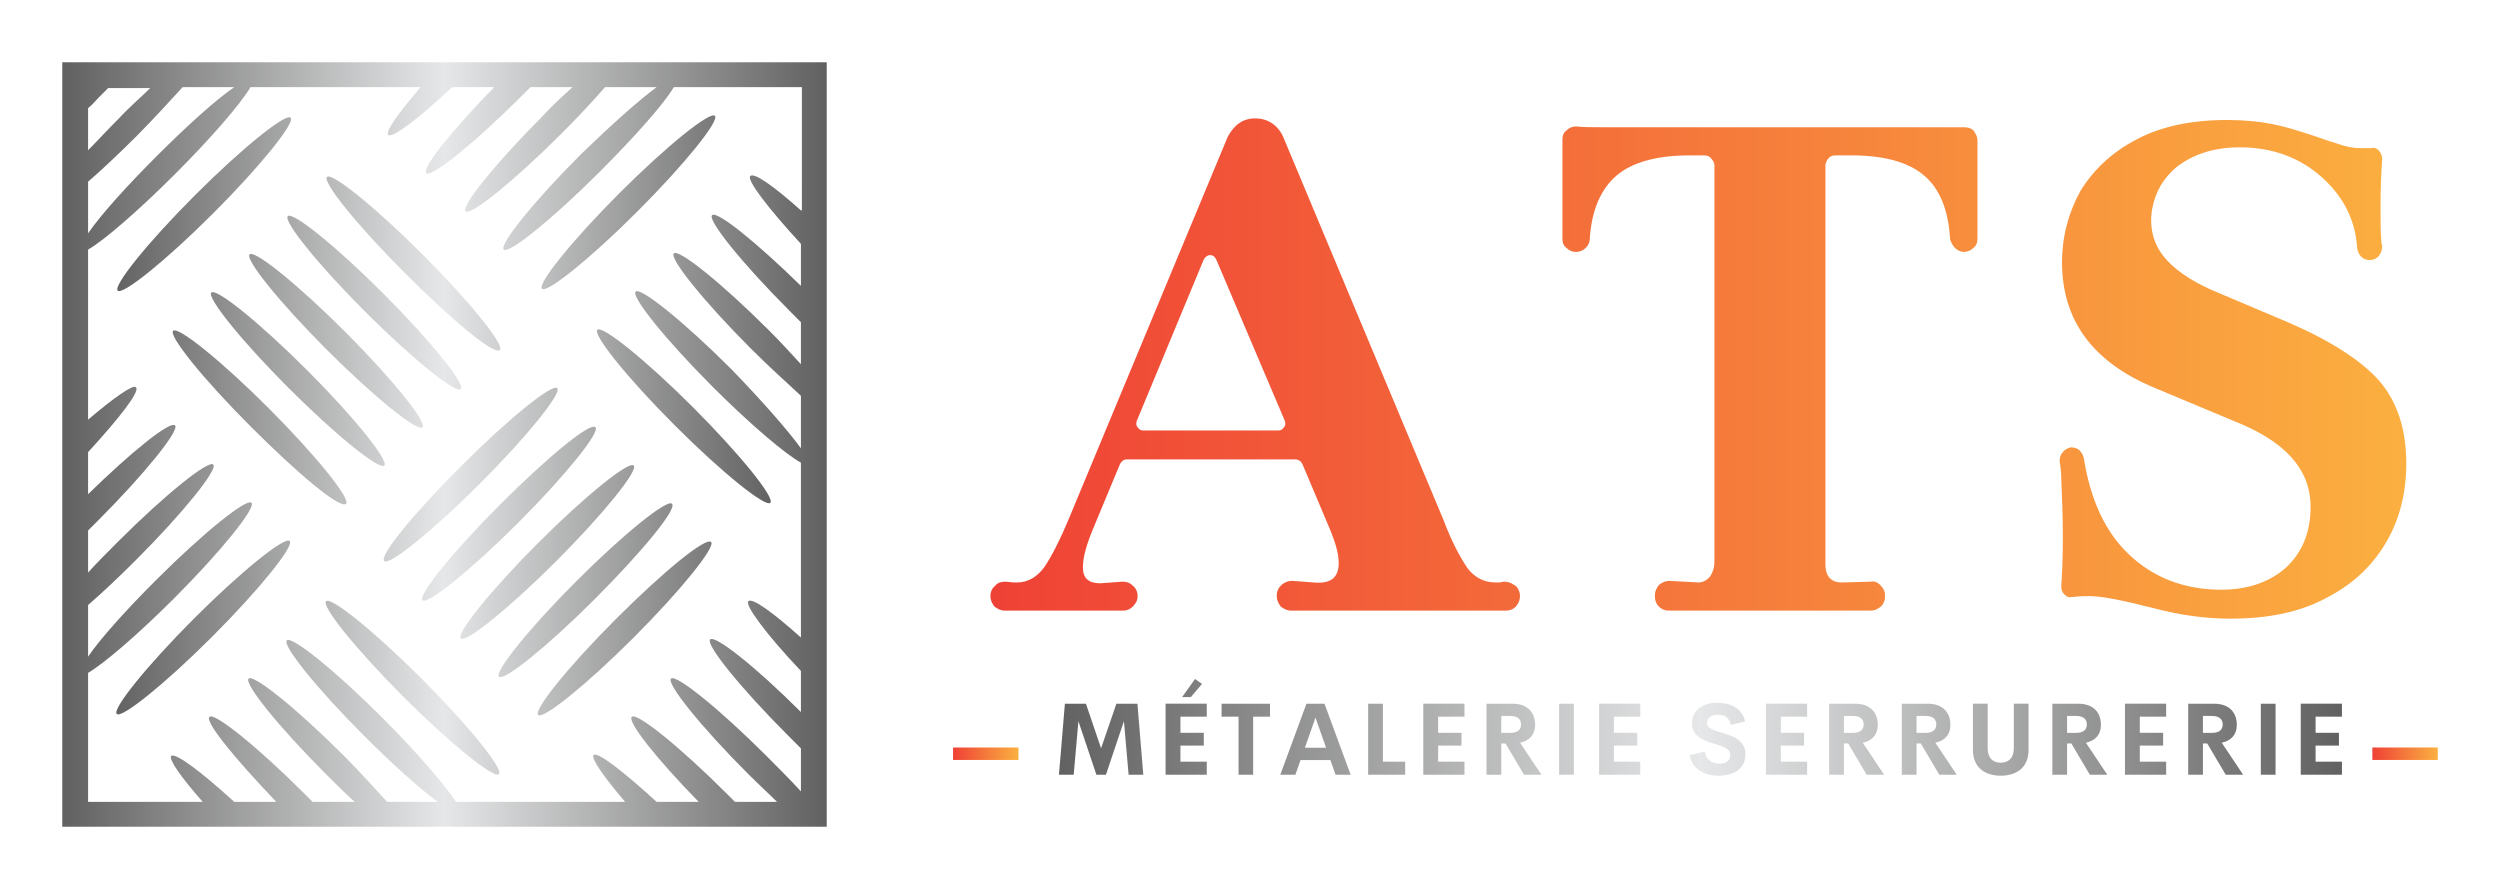
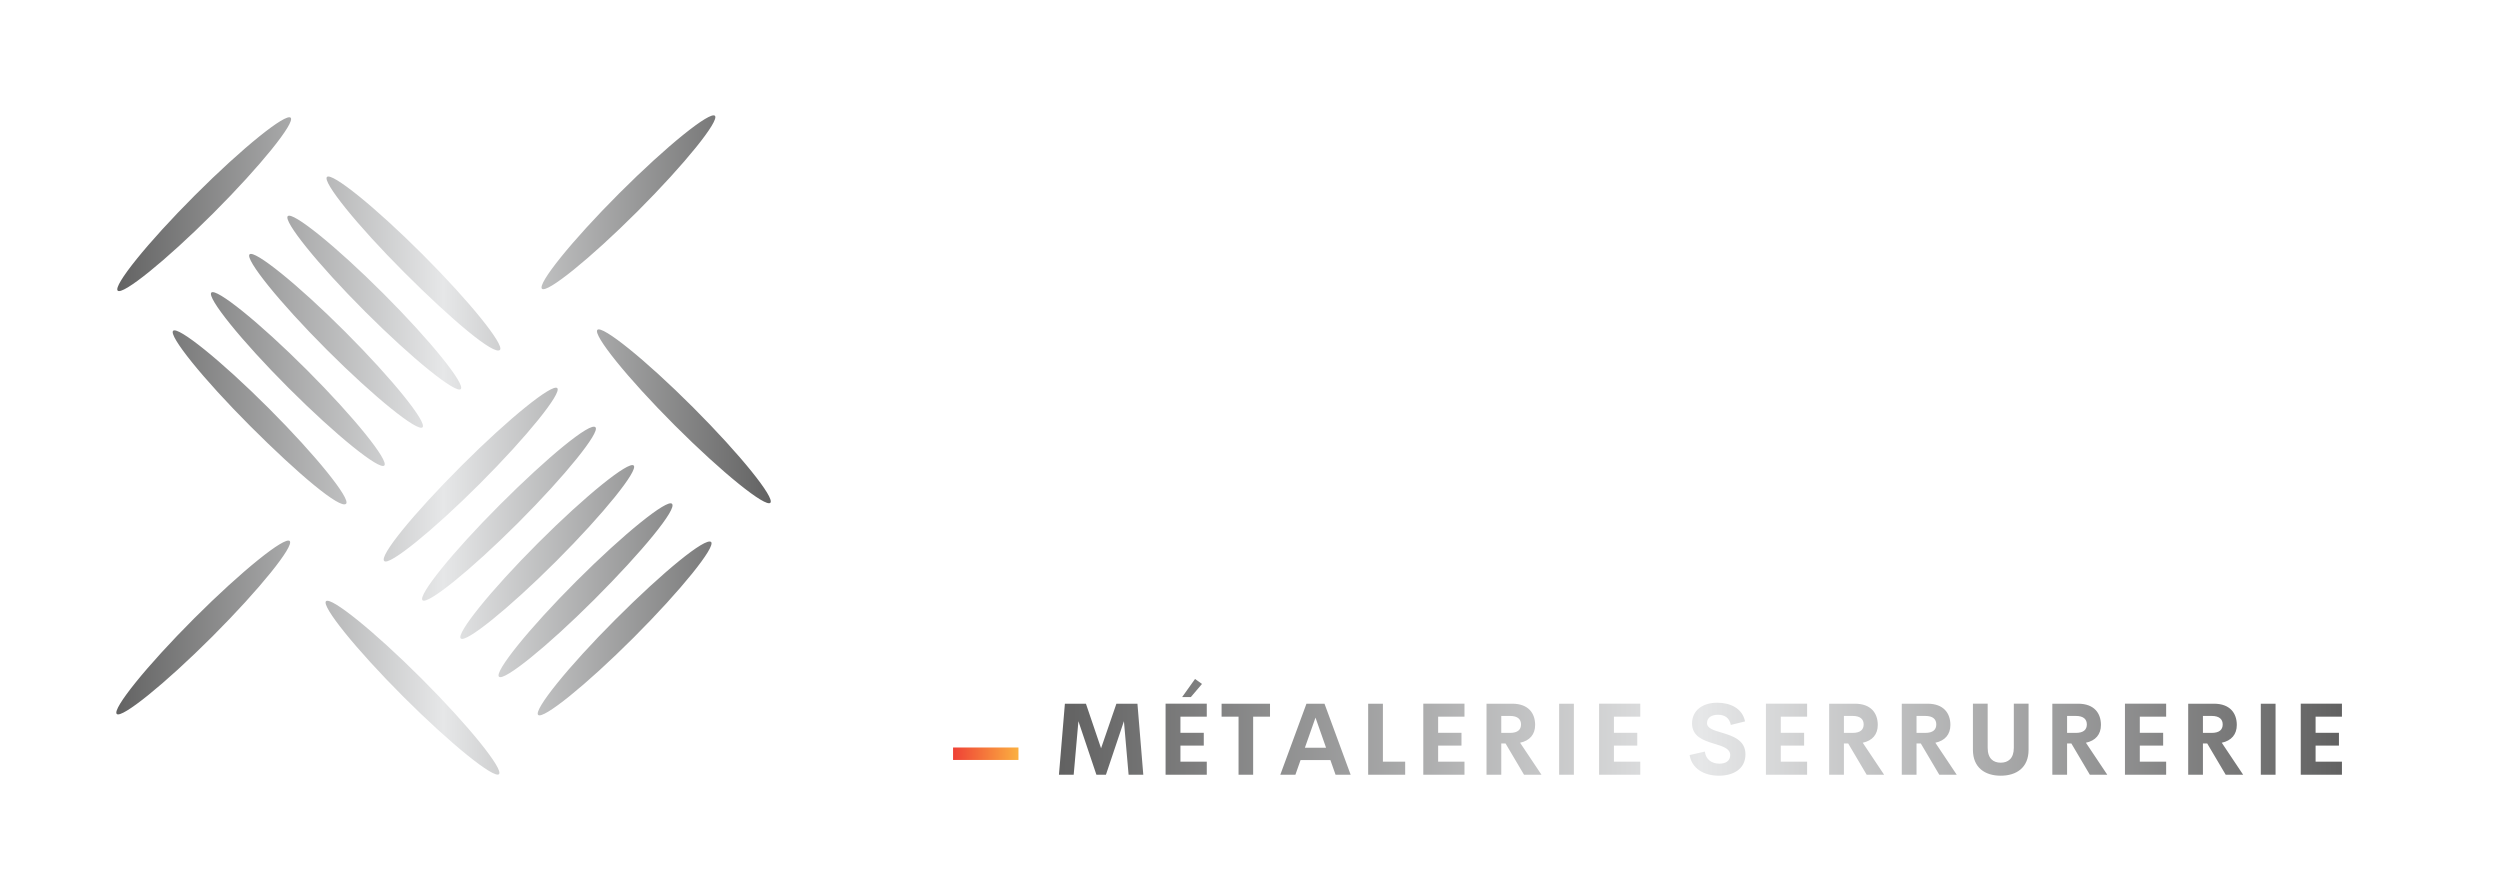
<svg xmlns="http://www.w3.org/2000/svg" version="1.1" width="3157.336" height="1122.805" viewBox="0 0 3157.336 1122.805">
  <g transform="scale(7.867) translate(10, 10)">
    <defs id="SvgjsDefs12497">
      <linearGradient id="SvgjsLinearGradient12506">
        <stop id="SvgjsStop12507" stop-color="#616161" offset="0" />
        <stop id="SvgjsStop12508" stop-color="#e6e7e8" offset="0.5" />
        <stop id="SvgjsStop12509" stop-color="#616161" offset="1" />
      </linearGradient>
      <linearGradient id="SvgjsLinearGradient12510">
        <stop id="SvgjsStop12511" stop-color="#ef4136" offset="0" />
        <stop id="SvgjsStop12512" stop-color="#fbb040" offset="1" />
      </linearGradient>
      <linearGradient id="SvgjsLinearGradient12513">
        <stop id="SvgjsStop12514" stop-color="#ef4136" offset="0" />
        <stop id="SvgjsStop12515" stop-color="#fbb040" offset="1" />
      </linearGradient>
      <linearGradient id="SvgjsLinearGradient12516">
        <stop id="SvgjsStop12517" stop-color="#616161" offset="0" />
        <stop id="SvgjsStop12518" stop-color="#e6e7e8" offset="0.5" />
        <stop id="SvgjsStop12519" stop-color="#616161" offset="1" />
      </linearGradient>
    </defs>
    <g id="SvgjsG12498" featureKey="symbolFeature-0" transform="matrix(1.534,0,0,1.534,-15.341,-15.341)" fill="url(#SvgjsLinearGradient12506)">
-       <path d="M10,10v80h80V10H10z M12.7,14.8c0.4-0.3,0.7-0.7,1.1-1.1c0.4-0.4,0.7-0.7,1-1h4.4c-1,1-2.2,2-3.3,3.2  c-1.2,1.2-2.2,2.3-3.2,3.3V14.8z M12.7,22.5c1.5-1.3,3.3-3,5.1-4.8c1.8-1.8,3.4-3.6,4.8-5.1H28c-1.9,1.3-4.9,4-8.1,7.2  c-3.2,3.2-5.9,6.2-7.2,8.1V22.5z M87.3,25.5c-2.8-2.5-4.9-4-5.3-3.6c-0.4,0.4,1.8,3.3,5.3,7.1v4.4c-4.7-4.6-8.8-7.9-9.3-7.4  c-0.5,0.5,3.1,5,8.1,10c0.4,0.4,0.8,0.8,1.2,1.2v4.4c-1-1.1-2.1-2.3-3.3-3.5c-5-5-9.5-8.6-10-8.1c-0.5,0.5,3.1,5,8.1,10  c1.9,1.9,3.7,3.5,5.2,4.9v5.5c-1.3-1.8-4-4.9-7.3-8.3c-5-5-9.5-8.6-10-8.1c-0.5,0.5,3.1,5,8.1,10c4,4,7.7,7.1,9.2,7.9v18.3  c-2.9-2.6-5.1-4.2-5.5-3.8c-0.4,0.4,1.9,3.5,5.5,7.3V78c-4.8-4.8-9-8.1-9.5-7.6c-0.5,0.5,3.1,5,8.1,10c0.5,0.5,1,1,1.4,1.4v4.5  c-1.1-1.2-2.3-2.4-3.6-3.7c-5-5-9.5-8.6-10-8.1c-0.5,0.5,3.1,5,8.1,10c1,1,2.1,2,3,2.9h-4.4c-0.3-0.3-0.5-0.5-0.8-0.8  c-5-5-9.5-8.6-10-8.1c-0.5,0.5,2.6,4.4,7,8.9h-4.4c-3.5-3.2-6.2-5.3-6.6-4.9c-0.3,0.3,1,2.2,3.3,4.9H51.2c-1.1-1.7-4-5.1-7.7-8.8  c-5-5-9.5-8.6-10-8.1c-0.5,0.5,3.1,5,8.1,10c3,3,5.8,5.5,7.7,6.9H44c-1.3-1.4-2.8-3.1-4.5-4.8c-5-5-9.5-8.6-10-8.1  c-0.5,0.5,3.1,5,8.1,10c1,1,2,2,3,2.9h-4.4c-0.3-0.3-0.5-0.5-0.8-0.8c-5-5-9.5-8.6-10-8.1c-0.5,0.5,2.6,4.3,7,8.9h-4.4  c-3.5-3.2-6.2-5.2-6.6-4.8c-0.3,0.3,1,2.2,3.3,4.8H12.7V73.9c1.7-1,5.2-4,9-7.8c5-5,8.6-9.5,8.1-10c-0.5-0.5-5,3.1-10,8.1  c-3.2,3.2-5.8,6.1-7.1,8v-5.4c1.5-1.3,3.2-2.9,5-4.7c5-5,8.6-9.5,8.1-10c-0.5-0.5-5,3.1-10,8.1c-1.1,1.1-2.2,2.2-3.1,3.2V59  c0.3-0.3,0.6-0.6,1-1c5-5,8.6-9.5,8.1-10c-0.5-0.5-4.5,2.7-9.1,7.2v-4.4c3.3-3.6,5.5-6.4,5-6.8c-0.3-0.3-2.3,1.1-5,3.4V29.6  c1.6-0.9,5.2-4,9.1-7.9c3.9-3.9,6.9-7.4,7.9-9.1h17.8c-2.3,2.7-3.7,4.6-3.4,5c0.4,0.4,3.2-1.7,6.7-5h4.4c-4.5,4.6-7.6,8.5-7.1,9  c0.5,0.5,5-3.1,10-8.1c0.3-0.3,0.6-0.6,0.9-0.9h4.4c-1,0.9-2.1,1.9-3.1,3c-5,5-8.6,9.5-8.1,10c0.5,0.5,5-3.1,10-8.1  c1.8-1.8,3.3-3.4,4.6-4.9h5.4c-1.9,1.4-4.8,4-7.9,7c-5,5-8.6,9.5-8.1,10c0.5,0.5,5-3.1,10-8.1c3.8-3.8,6.8-7.2,7.8-8.9h13.4V25.5z" />
      <path d="M76,46.1c5,5,8.6,9.5,8.1,10c-0.5,0.5-5-3.1-10-8.1c-5-5-8.6-9.5-8.1-10C66.5,37.5,71,41.1,76,46.1z M60.2,33.7  c0.5,0.5,5-3.1,10-8.1c5-5,8.6-9.5,8.1-10c-0.5-0.5-5,3.1-10,8.1C63.3,28.7,59.7,33.2,60.2,33.7z M37.6,66.4c-0.5,0.5,3.1,5,8.1,10  c5,5,9.5,8.6,10,8.1c0.5-0.5-3.1-5-8.1-10C42.6,69.5,38.1,65.9,37.6,66.4z M23.8,68.2c-5,5-8.6,9.5-8.1,10c0.5,0.5,5-3.1,10-8.1  c5-5,8.6-9.5,8.1-10C33.3,59.6,28.8,63.2,23.8,68.2z M55.8,40.1c0.5-0.5-3.1-5-8.1-10s-9.5-8.6-10-8.1c-0.5,0.5,3.1,5,8.1,10  C50.8,37,55.2,40.7,55.8,40.1z M51.7,44.2c0.5-0.5-3.1-5-8.1-10s-9.5-8.6-10-8.1c-0.5,0.5,3.1,5,8.1,10  C46.7,41.1,51.2,44.7,51.7,44.2z M29.6,30.1c-0.5,0.5,3.1,5,8.1,10c5,5,9.5,8.6,10,8.1c0.5-0.5-3.1-5-8.1-10  C34.6,33.2,30.1,29.6,29.6,30.1z M25.6,34.1c-0.5,0.5,3.1,5,8.1,10c5,5,9.5,8.6,10,8.1c0.5-0.5-3.1-5-8.1-10  C30.6,37.2,26.1,33.6,25.6,34.1z M39.7,56.2c0.5-0.5-3.1-5-8.1-10c-5-5-9.5-8.6-10-8.1c-0.5,0.5,3.1,5,8.1,10S39.1,56.8,39.7,56.2z   M43.7,62.2c0.5,0.5,5-3.1,10-8.1c5-5,8.6-9.5,8.1-10c-0.5-0.5-5,3.1-10,8.1C46.8,57.2,43.1,61.7,43.7,62.2z M55.8,56.3  c-5,5-8.6,9.5-8.1,10c0.5,0.5,5-3.1,10-8.1c5-5,8.6-9.5,8.1-10C65.3,47.6,60.8,51.3,55.8,56.3z M51.7,70.3c0.5,0.5,5-3.1,10-8.1  s8.6-9.5,8.1-10c-0.5-0.5-5,3.1-10,8.1C54.8,65.3,51.2,69.8,51.7,70.3z M73.8,56.2c-0.5-0.5-5,3.1-10,8.1c-5,5-8.6,9.5-8.1,10  c0.5,0.5,5-3.1,10-8.1S74.4,56.7,73.8,56.2z M67.9,68.3c-5,5-8.6,9.5-8.1,10c0.5,0.5,5-3.1,10-8.1c5-5,8.6-9.5,8.1-10  C77.3,59.7,72.9,63.3,67.9,68.3z M33.9,15.8c-0.5-0.5-5,3.1-10,8.1s-8.6,9.5-8.1,10c0.5,0.5,5-3.1,10-8.1  C30.8,20.8,34.4,16.3,33.9,15.8z" />
    </g>
    <g id="SvgjsG12499" featureKey="textGroupContainer" transform="matrix(1,0,0,1,143,12)" fill="url(#SvgjsLinearGradient12510)">
      <rect y="0" x="0" height="1" width="1" opacity="0" />
      <rect y="98" x="0" width="10.5" height="2" />
-       <rect y="98" x="227.85" width="10.5" height="2" />
    </g>
    <g id="SvgjsG12500" featureKey="nameFeature-0" transform="matrix(3.228,0,0,3.228,155.197,-41.093)" fill="url(#SvgjsLinearGradient12513)">
-       <path d="M23.6 38.56 c0.2 0 0.36 0.04 0.52 0.16 c0.16 0.08 0.24 0.24 0.28 0.4 c0.04 0.24 0 0.44 -0.16 0.64 c-0.12 0.16 -0.32 0.24 -0.52 0.24 l-10.68 0 c-0.2 0 -0.36 -0.08 -0.52 -0.2 c-0.12 -0.16 -0.2 -0.32 -0.2 -0.52 l0 -0.04 c0 -0.2 0.08 -0.36 0.2 -0.48 c0.16 -0.16 0.36 -0.24 0.56 -0.24 l1.08 0.08 c0.84 0.08 1.24 -0.24 1.24 -0.96 c0 -0.48 -0.16 -1 -0.4 -1.6 l-1.4 -3.32 c-0.08 -0.16 -0.2 -0.24 -0.36 -0.24 l-8.4 0 c-0.12 0 -0.24 0.08 -0.32 0.24 l-1.28 3.08 c-0.36 0.84 -0.56 1.52 -0.56 2.04 c0 0.56 0.28 0.8 0.88 0.8 l1.08 -0.08 c0.2 0 0.36 0.04 0.52 0.2 c0.16 0.12 0.24 0.32 0.24 0.52 s-0.08 0.36 -0.24 0.52 c-0.12 0.12 -0.28 0.2 -0.48 0.2 l-5.88 0 c-0.2 0 -0.36 -0.08 -0.52 -0.2 c-0.12 -0.16 -0.2 -0.32 -0.2 -0.52 s0.08 -0.4 0.24 -0.52 c0.12 -0.16 0.32 -0.2 0.52 -0.2 l0.4 0.04 l0.16 0 c0.56 0 1 -0.28 1.36 -0.76 c0.4 -0.6 0.8 -1.4 1.2 -2.36 l7.92 -19.04 c0.32 -0.6 0.76 -0.92 1.36 -0.92 c0.32 0 0.6 0.08 0.84 0.24 s0.44 0.4 0.56 0.68 l8 19.12 c0.36 0.96 0.76 1.72 1.16 2.32 c0.36 0.48 0.84 0.72 1.4 0.72 l0.2 0 z M5.36 30.56 c-0.04 0.12 -0.04 0.24 0.04 0.32 c0.08 0.12 0.16 0.16 0.28 0.16 l6.72 0 c0.12 0 0.2 -0.04 0.28 -0.16 c0.08 -0.08 0.08 -0.2 0.04 -0.32 l-3.4 -8 c-0.08 -0.16 -0.16 -0.24 -0.32 -0.24 c-0.12 0 -0.24 0.08 -0.32 0.24 z M45.287 15.96 l1.2 0 c0.2 0 0.36 0.04 0.48 0.16 c0.12 0.16 0.2 0.32 0.2 0.48 l0 4.88 c0 0.2 -0.04 0.36 -0.2 0.48 c-0.12 0.12 -0.28 0.2 -0.48 0.2 c-0.16 0 -0.32 -0.08 -0.44 -0.2 s-0.2 -0.28 -0.24 -0.44 c-0.08 -1.32 -0.44 -2.32 -1.12 -3 c-0.76 -0.76 -2 -1.16 -3.8 -1.16 l-0.8 0 c-0.24 0 -0.4 0.16 -0.48 0.44 l0 19.92 c0 0.56 0.28 0.88 0.8 0.88 l1.44 -0.04 c0.2 -0.04 0.36 0.04 0.48 0.16 c0.16 0.16 0.24 0.32 0.24 0.48 l0 0.12 c0 0.2 -0.08 0.36 -0.2 0.48 c-0.16 0.12 -0.32 0.2 -0.48 0.2 l-10.08 0 c-0.2 0 -0.36 -0.08 -0.48 -0.2 s-0.2 -0.28 -0.2 -0.48 l0 -0.12 c0 -0.16 0.08 -0.32 0.2 -0.48 c0.16 -0.12 0.32 -0.2 0.52 -0.2 l1.44 0.08 c0.24 0 0.44 -0.12 0.6 -0.32 c0.12 -0.2 0.2 -0.44 0.2 -0.68 l0 -19.76 c0 -0.12 -0.08 -0.24 -0.16 -0.32 c-0.08 -0.12 -0.2 -0.16 -0.36 -0.16 l-0.72 0 c-1.76 0 -3.04 0.4 -3.8 1.16 c-0.68 0.68 -1.08 1.68 -1.16 3 c0 0.16 -0.08 0.32 -0.2 0.44 s-0.28 0.2 -0.48 0.2 l-0.04 0 c-0.16 0 -0.32 -0.08 -0.44 -0.2 c-0.16 -0.12 -0.2 -0.28 -0.2 -0.48 l0 -4.88 c0 -0.2 0.04 -0.36 0.2 -0.48 c0.12 -0.12 0.28 -0.2 0.48 -0.2 c0.36 0.04 0.76 0.04 1.24 0.04 l16.84 0 z M67.174 28.6 c0.88 1.04 1.32 2.4 1.32 4.08 c0 1.44 -0.32 2.76 -1 3.92 s-1.64 2.08 -2.96 2.76 c-1.32 0.72 -2.92 1.04 -4.8 1.04 c-1.16 0 -2.44 -0.16 -3.8 -0.52 c-1.56 -0.4 -2.6 -0.6 -3.16 -0.6 c-0.24 0 -0.52 0 -0.84 0.04 l0 0 l-0.04 0 c-0.16 0.04 -0.28 0 -0.4 -0.12 s-0.16 -0.24 -0.16 -0.4 c0.04 -0.6 0.08 -1.4 0.08 -2.4 c0 -1.08 -0.04 -2.08 -0.08 -3 c0 -0.32 -0.04 -0.6 -0.08 -0.84 c0 -0.16 0.04 -0.32 0.16 -0.44 c0.08 -0.12 0.24 -0.2 0.4 -0.24 c0.16 0 0.28 0.04 0.4 0.12 c0.12 0.12 0.2 0.24 0.24 0.4 c0.32 2.04 1.04 3.64 2.2 4.76 c1.24 1.2 2.8 1.8 4.64 1.8 c1.36 0 2.44 -0.4 3.24 -1.12 c0.8 -0.76 1.2 -1.76 1.2 -3 c0 -1.88 -1.28 -3.28 -3.84 -4.28 l-3.92 -1.64 c-3.08 -1.28 -4.6 -3.36 -4.6 -6.24 c0 -1.28 0.32 -2.48 0.92 -3.56 c0.64 -1.04 1.56 -1.92 2.8 -2.56 c1.2 -0.64 2.72 -0.96 4.48 -0.96 c0.88 0 1.64 0.08 2.24 0.2 c0.64 0.12 1.24 0.32 1.88 0.52 c0.6 0.2 1.04 0.36 1.32 0.44 c0.44 0.16 0.84 0.24 1.2 0.24 l0.52 0 c0.16 -0.04 0.28 0 0.4 0.12 c0.08 0.12 0.16 0.24 0.16 0.4 c-0.04 0.6 -0.08 1.4 -0.08 2.36 c0 0.8 0 1.36 0.04 1.72 c0 0.08 0 0.16 0.04 0.24 c0 0.2 -0.04 0.36 -0.16 0.52 c-0.12 0.12 -0.24 0.2 -0.44 0.2 l-0.04 0 c-0.16 0 -0.28 -0.04 -0.4 -0.16 s-0.16 -0.24 -0.2 -0.4 c-0.08 -1.4 -0.68 -2.56 -1.68 -3.48 c-1.12 -1.04 -2.52 -1.56 -4.16 -1.56 c-1.24 0 -2.28 0.32 -3.12 0.96 c-0.68 0.56 -1.08 1.24 -1.24 2.12 c-0.16 0.96 0.08 1.84 0.76 2.56 c0.56 0.6 1.44 1.16 2.64 1.64 l3.4 1.44 c2.12 0.92 3.6 1.88 4.52 2.92 z" />
-     </g>
+       </g>
    <g id="SvgjsG12501" featureKey="sloganFeature-0" transform="matrix(0.808,0,0,0.808,158.997,98.211)" fill="url(#SvgjsLinearGradient12516)">
      <path d="M17.998 20 l-2.92 0 l-0.928 -10.635 l-3.574 10.635 l-1.895 0 l-3.574 -10.635 l-0.938 10.635 l-2.93 0 l1.182 -14.111 l4.18 0 l3.008 8.857 l3.047 -8.857 l4.18 0 z M29.663 1.963 l-2.217 2.607 l-1.728 0 l2.559 -3.594 z M30.611 8.467 l-5.234 0 l0 3.203 l4.639 0 l0 2.549 l-4.639 0 l0 3.193 l5.234 0 l0 2.588 l-8.184 0 l0 -14.111 l8.184 0 l0 2.578 z M43.174 5.889 l0 2.578 l-3.35 0 l0 11.533 l-2.9 0 l0 -11.533 l-3.369 0 l0 -2.578 l9.619 0 z M56.197 20 l-1.025 -2.91 l-5.928 0 l-1.025 2.91 l-2.998 0 l5.195 -14.111 l3.584 0 l5.195 14.111 l-2.998 0 z M50.103 14.639 l4.209 0 l-2.1 -5.986 z M65.606 17.412 l4.424 0 l0 2.588 l-7.354 0 l0 -14.111 l2.93 0 l0 11.523 z M81.812 8.467 l-5.234 0 l0 3.203 l4.639 0 l0 2.549 l-4.639 0 l0 3.193 l5.234 0 l0 2.588 l-8.184 0 l0 -14.111 l8.184 0 l0 2.578 z M93.643 20 l-3.672 -6.211 l-0.85 0 l0 6.211 l-2.93 0 l0 -14.111 l5.117 0 c3.193 0 4.541 1.885 4.541 4.219 c0 1.895 -1.074 3.125 -2.988 3.535 l4.248 6.357 l-3.467 0 z M89.121 8.32 l0 3.369 l1.728 0 c1.562 0 2.197 -0.664 2.197 -1.68 c0 -1.006 -0.635 -1.69 -2.197 -1.69 l-1.728 0 z M100.62 20 l0 -14.111 l2.93 0 l0 14.111 l-2.93 0 z M116.739 8.467 l-5.234 0 l0 3.203 l4.639 0 l0 2.549 l-4.639 0 l0 3.193 l5.234 0 l0 2.588 l-8.184 0 l0 -14.111 l8.184 0 l0 2.578 z M132.363 20.195 c-3.027 0 -5.391 -1.455 -5.82 -4.102 l3.027 -0.693 c0.195 1.582 1.357 2.402 2.91 2.402 c1.191 0 2.139 -0.527 2.129 -1.719 c-0.01 -1.328 -1.572 -1.748 -3.291 -2.275 c-2.07 -0.645 -4.287 -1.406 -4.287 -4.004 c0 -2.627 2.148 -4.111 4.981 -4.111 c2.481 0 4.981 1.006 5.547 3.711 l-2.832 0.703 c-0.264 -1.406 -1.211 -2.022 -2.539 -2.022 c-1.182 0 -2.188 0.488 -2.188 1.65 c0 1.084 1.387 1.445 2.988 1.924 c2.129 0.645 4.648 1.465 4.648 4.277 c0 2.998 -2.51 4.258 -5.273 4.258 z M149.888 8.467 l-5.234 0 l0 3.203 l4.639 0 l0 2.549 l-4.639 0 l0 3.193 l5.234 0 l0 2.588 l-8.184 0 l0 -14.111 l8.184 0 l0 2.578 z M161.719 20 l-3.672 -6.211 l-0.85 0 l0 6.211 l-2.93 0 l0 -14.111 l5.117 0 c3.193 0 4.541 1.885 4.541 4.219 c0 1.895 -1.074 3.125 -2.988 3.535 l4.248 6.357 l-3.467 0 z M157.197 8.32 l0 3.369 l1.728 0 c1.562 0 2.197 -0.664 2.197 -1.68 c0 -1.006 -0.635 -1.69 -2.197 -1.69 l-1.728 0 z M176.147 20 l-3.672 -6.211 l-0.85 0 l0 6.211 l-2.93 0 l0 -14.111 l5.117 0 c3.193 0 4.541 1.885 4.541 4.219 c0 1.895 -1.074 3.125 -2.988 3.535 l4.248 6.357 l-3.467 0 z M171.626 8.32 l0 3.369 l1.728 0 c1.562 0 2.197 -0.664 2.197 -1.68 c0 -1.006 -0.635 -1.69 -2.197 -1.69 l-1.728 0 z M188.35 20.195 c-3.096 0 -5.518 -1.582 -5.518 -5.137 l0 -9.17 l2.93 0 l0 8.77 c0 2.148 1.143 2.949 2.588 2.949 c1.455 0 2.607 -0.811 2.607 -2.949 l0 -8.77 l2.93 0 l0 9.17 c0 3.555 -2.432 5.137 -5.537 5.137 z M206.06 20 l-3.672 -6.211 l-0.85 0 l0 6.211 l-2.93 0 l0 -14.111 l5.117 0 c3.193 0 4.541 1.885 4.541 4.219 c0 1.895 -1.074 3.125 -2.988 3.535 l4.248 6.357 l-3.467 0 z M201.538 8.32 l0 3.369 l1.728 0 c1.562 0 2.197 -0.664 2.197 -1.68 c0 -1.006 -0.635 -1.69 -2.197 -1.69 l-1.728 0 z M221.221 8.467 l-5.234 0 l0 3.203 l4.639 0 l0 2.549 l-4.639 0 l0 3.193 l5.234 0 l0 2.588 l-8.184 0 l0 -14.111 l8.184 0 l0 2.578 z M233.052 20 l-3.672 -6.211 l-0.85 0 l0 6.211 l-2.93 0 l0 -14.111 l5.117 0 c3.193 0 4.541 1.885 4.541 4.219 c0 1.895 -1.074 3.125 -2.988 3.535 l4.248 6.357 l-3.467 0 z M228.53 8.32 l0 3.369 l1.728 0 c1.562 0 2.197 -0.664 2.197 -1.68 c0 -1.006 -0.635 -1.69 -2.197 -1.69 l-1.728 0 z M240.029 20 l0 -14.111 l2.93 0 l0 14.111 l-2.93 0 z M256.148 8.467 l-5.234 0 l0 3.203 l4.639 0 l0 2.549 l-4.639 0 l0 3.193 l5.234 0 l0 2.588 l-8.184 0 l0 -14.111 l8.184 0 l0 2.578 z" />
    </g>
  </g>
</svg>